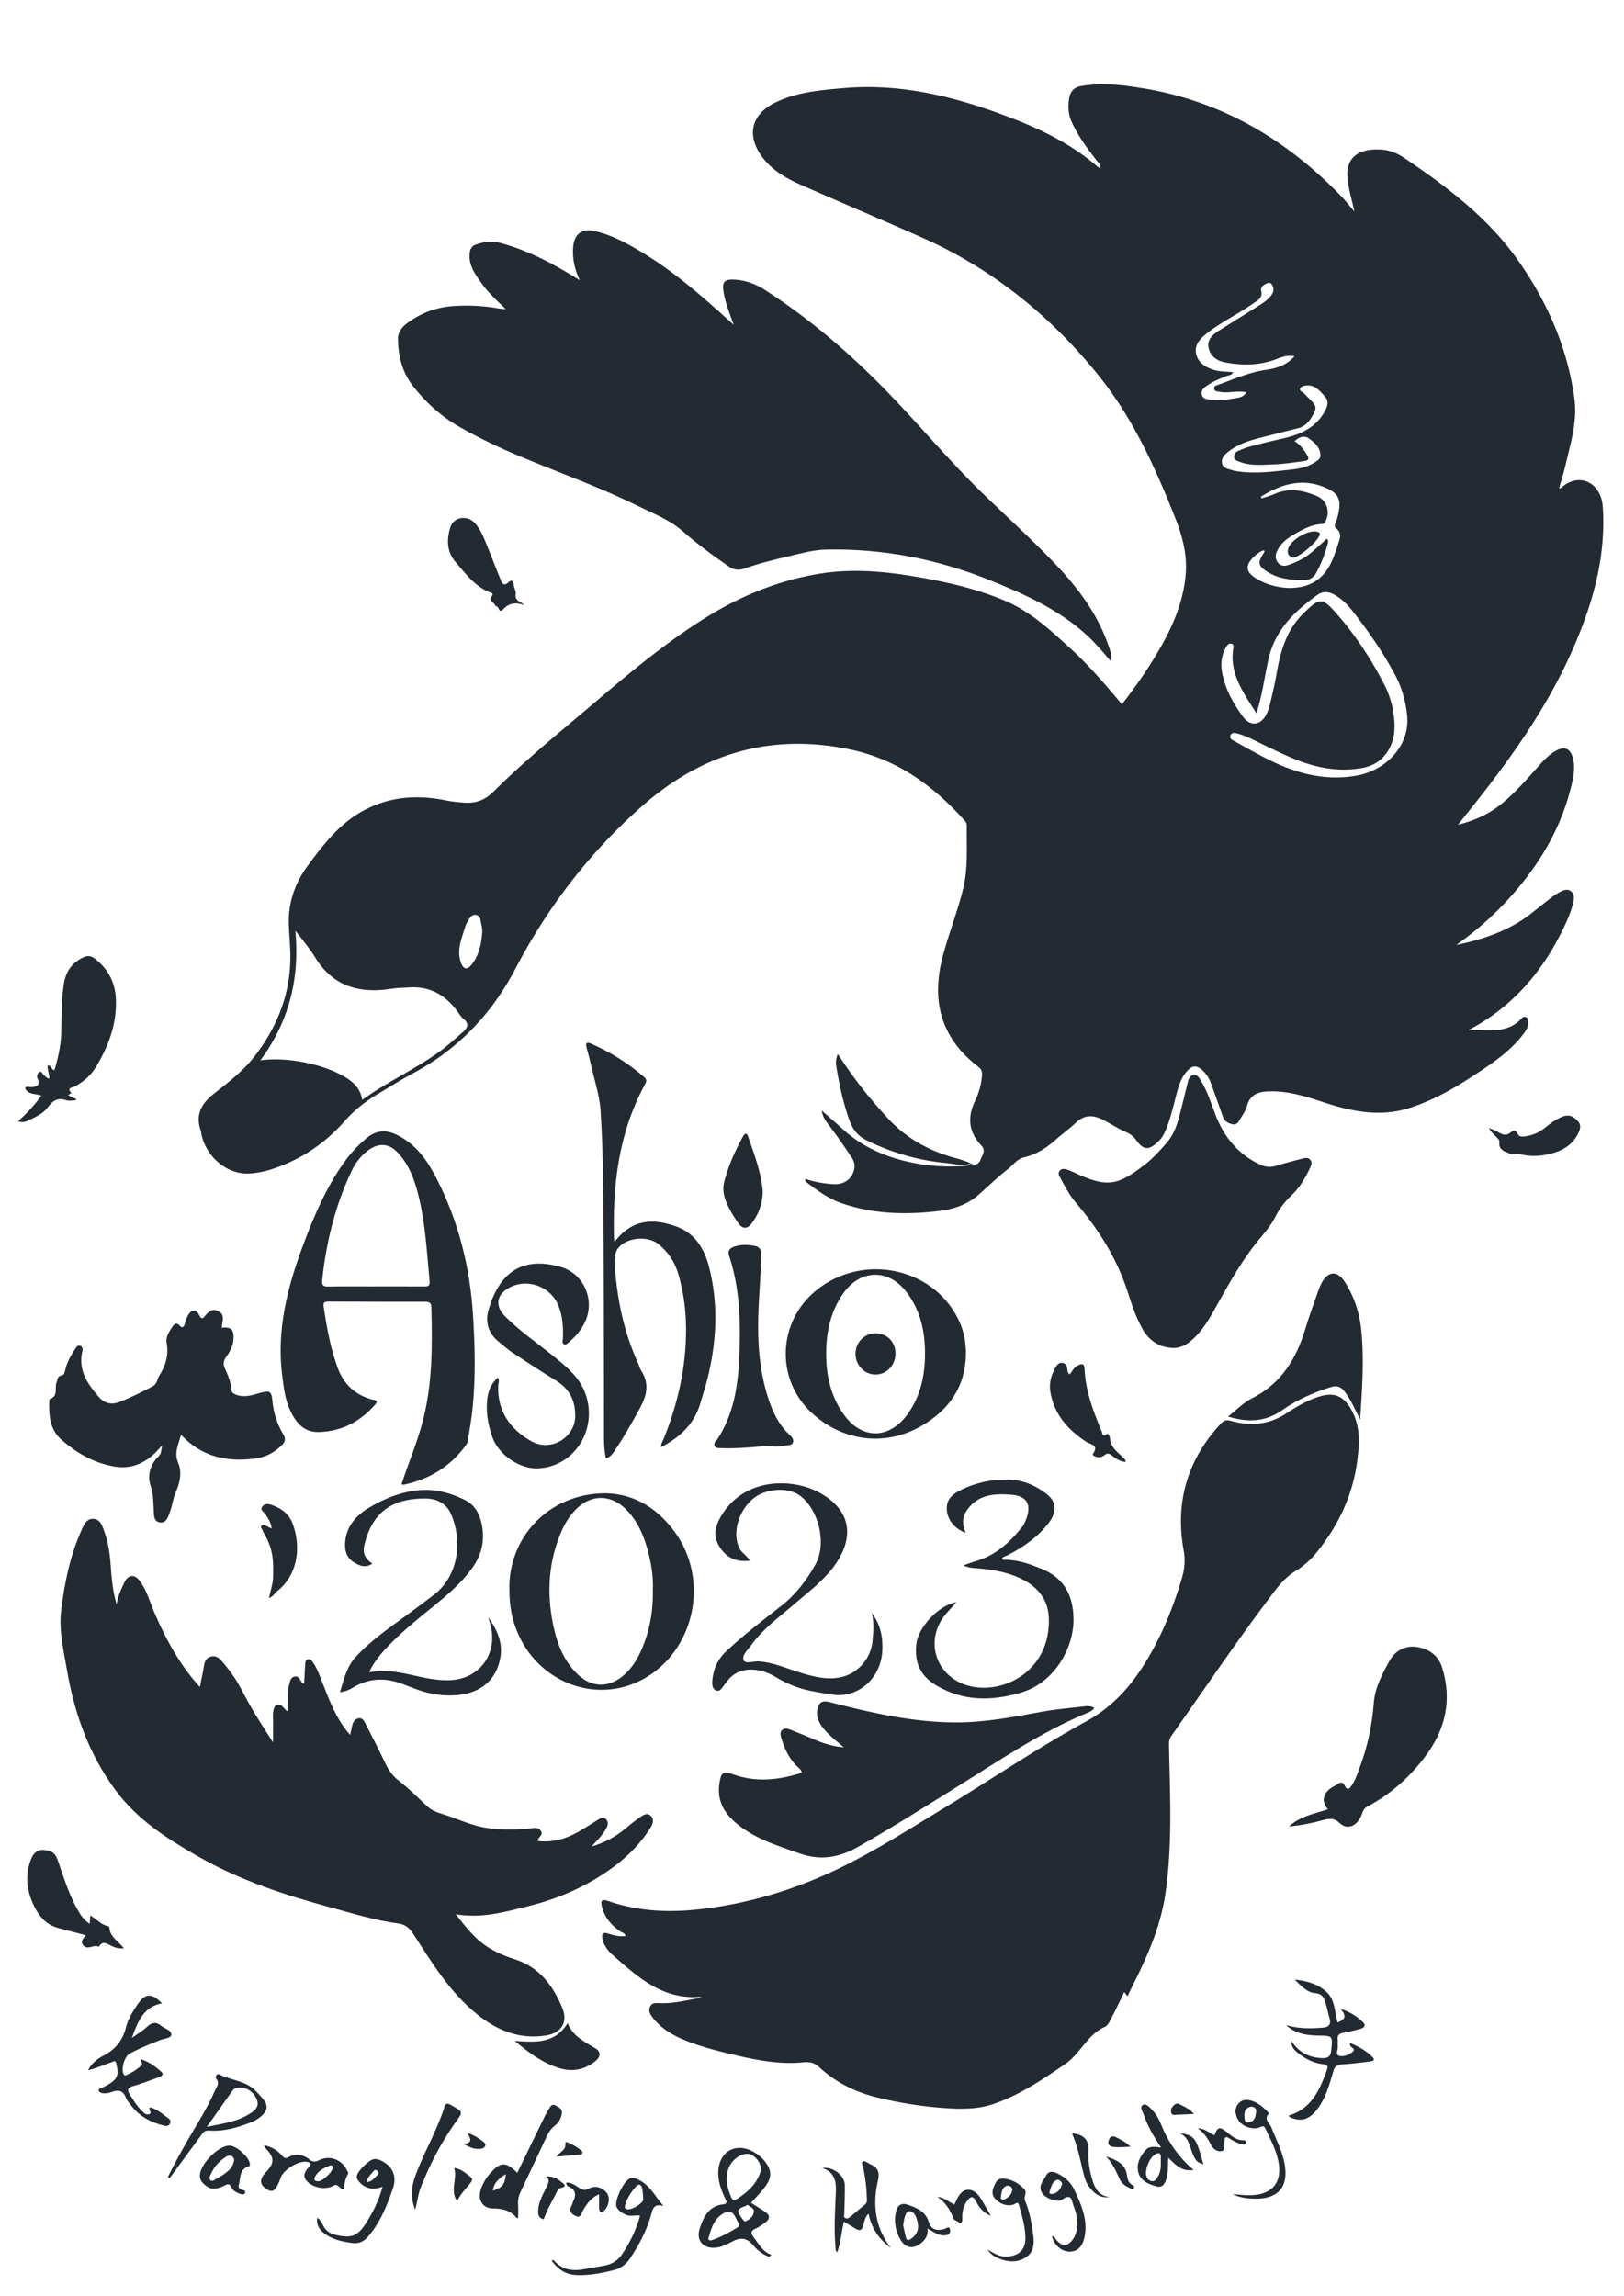
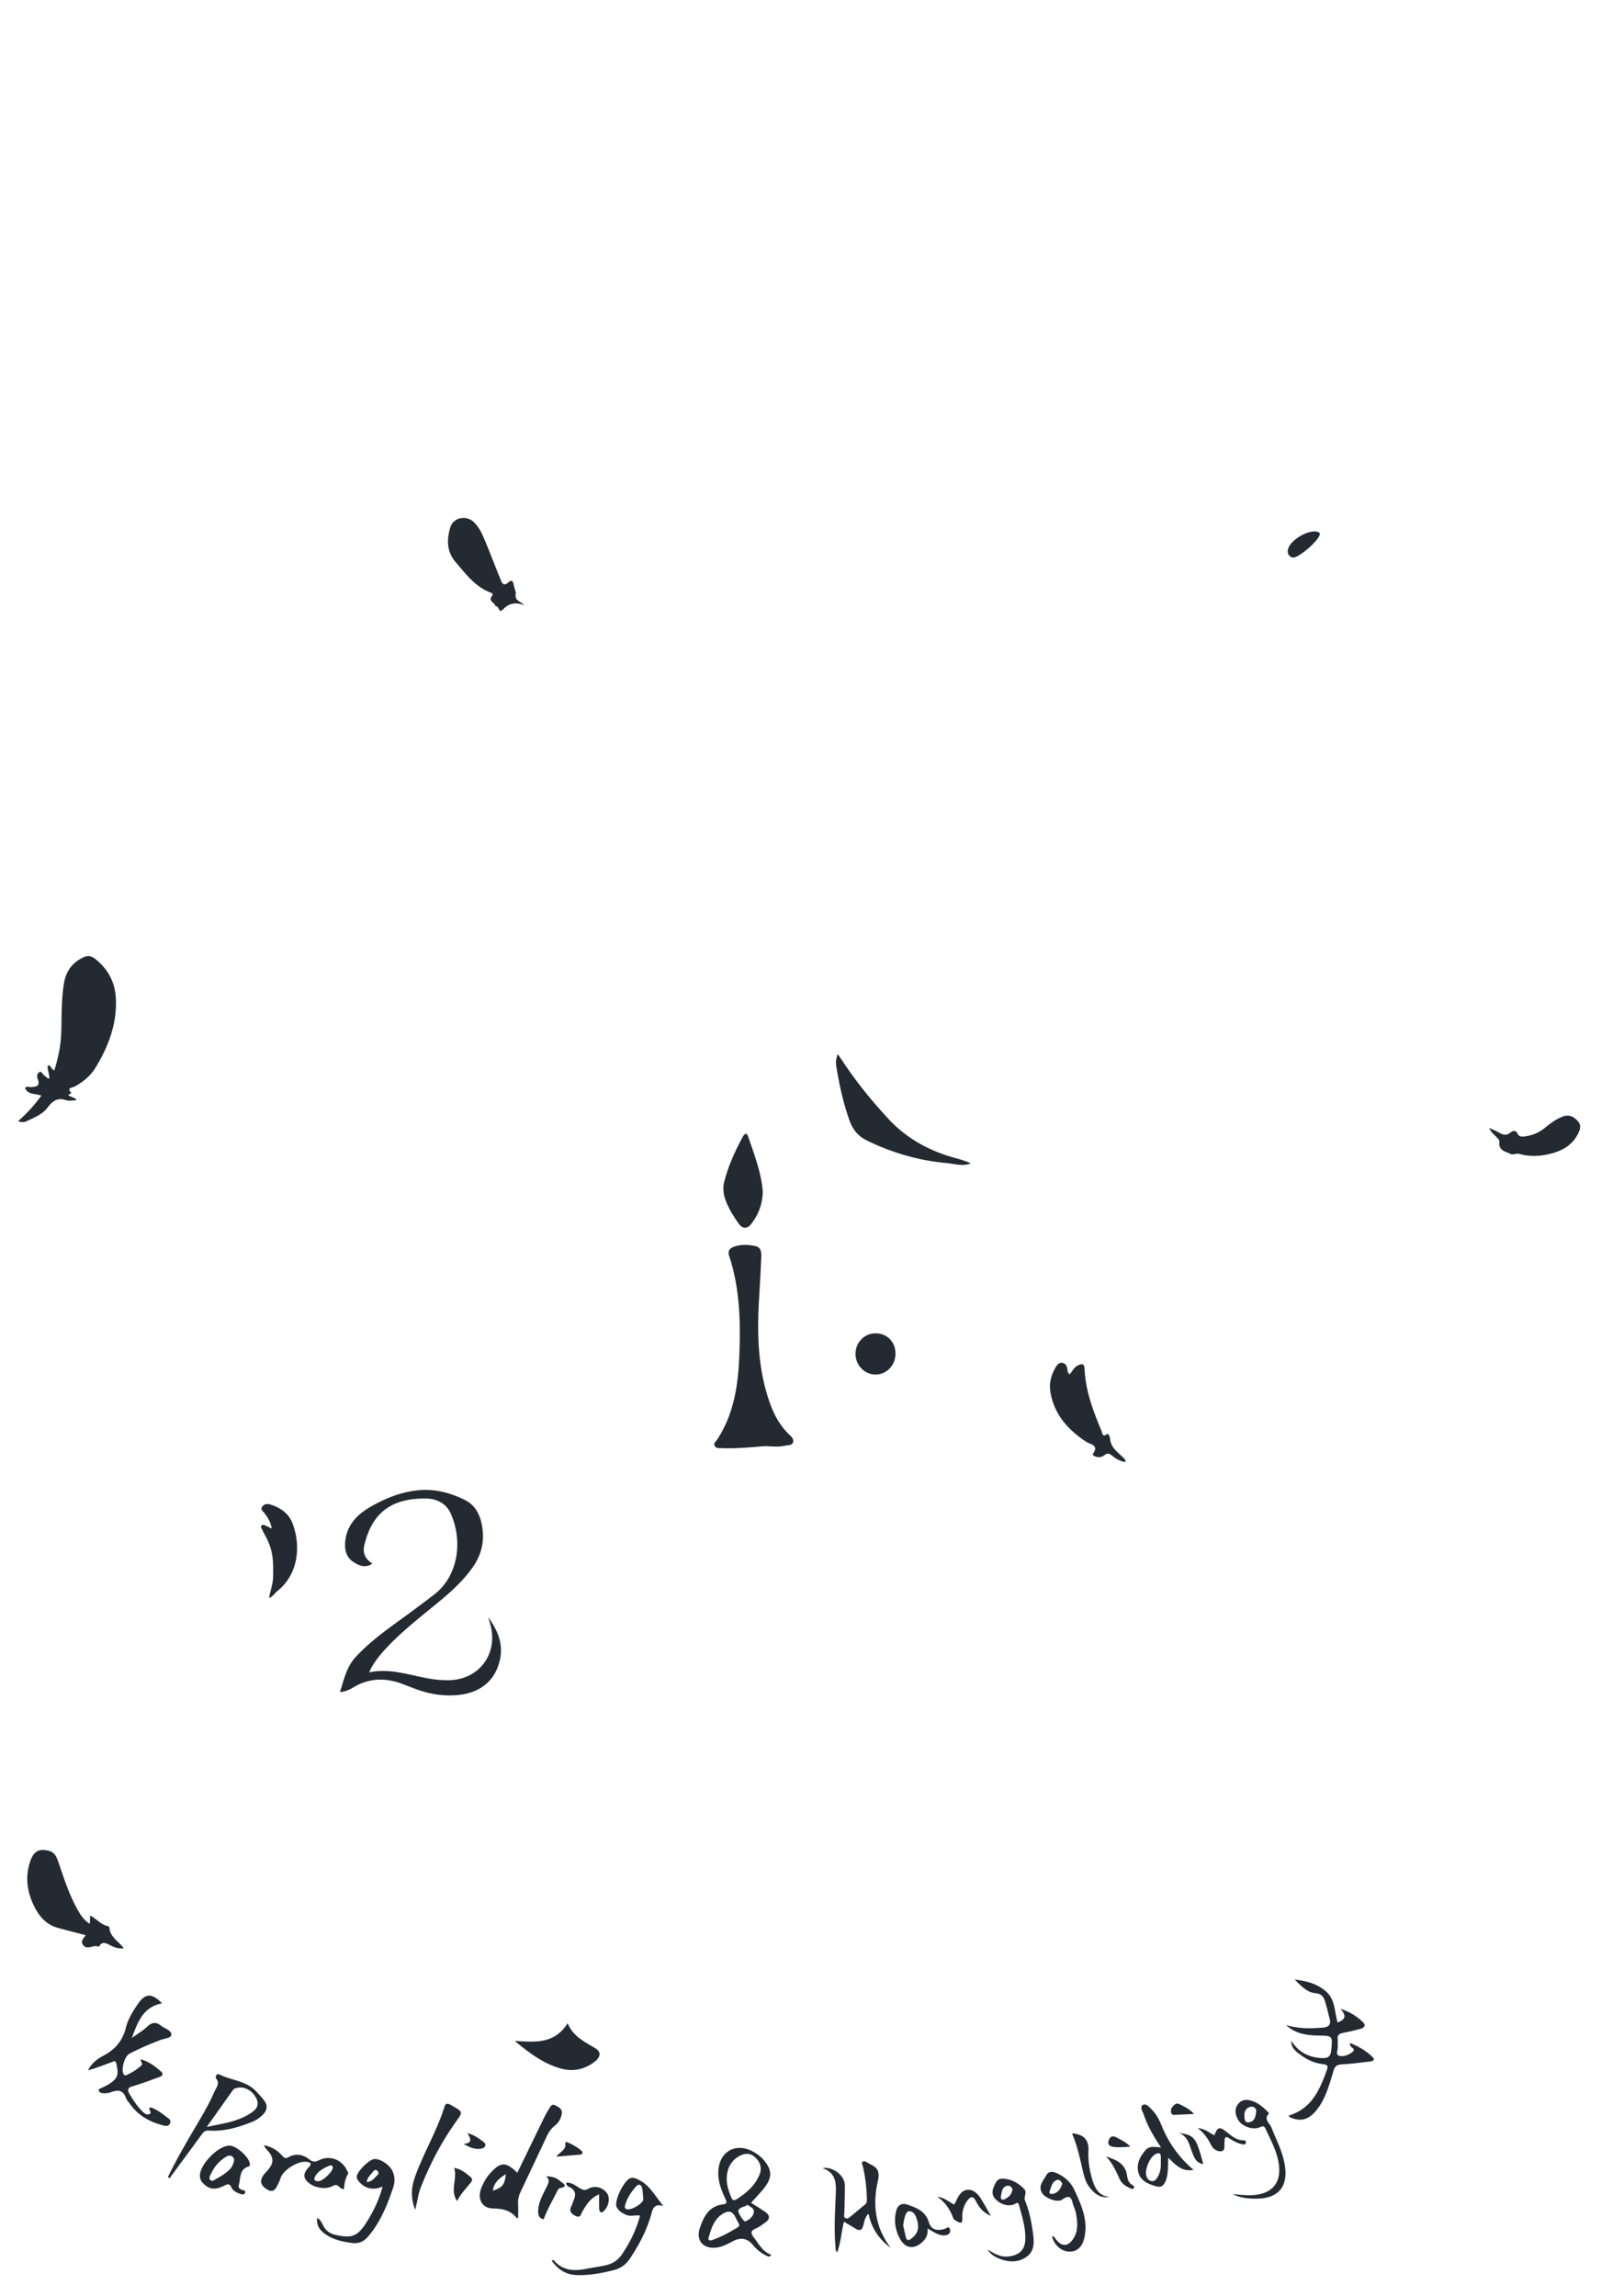
<svg xmlns="http://www.w3.org/2000/svg" id="_レイヤー_1" data-name="レイヤー 1" viewBox="0 0 841.89 1190.55">
  <defs>
    <style>.cls-1{fill:#242a32;stroke-width:0}</style>
  </defs>
-   <path d="M503.34 603.23c2.16 1.37 4.2.04 4.75-1.45.87-2.36 3.21-5.16.82-7.65-6.83-7.12-7.55-14.8-3.35-23.52 1.99-4.13 3.25-8.61 3.52-13.28.09-1.65-.21-2.92-1.71-4.07-19.71-14.95-24.81-34.53-18.51-57.91 3.11-11.56 7.5-22.71 10.39-34.35 2.72-10.96 1.74-21.99 1.95-33.01.02-1.17-.63-1.96-1.34-2.75-16.09-17.96-34.82-31.51-58.99-36.62-40.95-8.66-76.8 1.9-107.75 29.12-27.25 23.96-49.12 52.39-65.97 84.6-12.18 23.27-29.47 41.49-52.72 53.97-6.26 3.36-12.28 7.15-18.38 10.8-6.46 3.87-12.31 8.41-17.36 14.14-10.48 11.89-23.3 20.41-38.52 25.18a46.839 46.839 0 0 1-10.44 1.99c-11.44.89-22.63-8.09-25.27-20.15-.14-.64-.12-1.33-.34-1.94-2.95-8.21.2-14.09 6.67-19.19 7.54-5.94 15.25-11.79 21.19-19.47 12.95-16.74 19.7-35.51 18.38-56.88-.2-3.29-.37-6.58-.57-9.86-.71-11.93 2.72-22.57 9.81-32.16 8.25-11.16 16.62-22.05 29.33-28.75 13.65-7.19 27.83-8.02 42.59-4.95 2.7.56 5.47.76 8.22 1.03 6.25.6 11.22-.79 16.15-5.7 16.61-16.55 34.92-31.26 52.77-46.46 17.75-15.12 35.67-30.05 55.4-42.58 18.51-11.77 38.46-20.16 60.16-23.8 16.27-2.73 32.58-1.53 48.76 1.15 16.37 2.71 32.54 6.24 47.94 12.74 13.15 5.55 23.36 15.09 33.69 24.48 9.75 8.87 18.32 18.87 26.99 29.24 6.77-8.64 12.84-17.37 18.29-26.53 7.39-12.43 13.29-25.37 14.71-40.04 1-10.28-1.38-19.92-5.06-29.28-10.3-26.18-21.93-51.95-39.48-73.95-24.84-31.14-55.32-55.9-92.08-72.2-20.56-9.11-41.28-17.88-61.87-26.92-7.74-3.4-15.11-7.33-20.52-14.27-8.81-11.32-6.46-22.63 6.42-28.86 11.14-5.38 23.27-6.4 35.33-7.44 31.09-2.69 60.34 5.1 88.89 16.26 15.5 6.06 30.25 13.6 42.95 24.64.35.3.8.49 1.33.81.33-2.09-1.11-3.03-2.04-4.23-4.9-6.37-9.74-12.76-13-20.2-1.72-3.92-1.86-7.93-1.2-12 .55-3.39 2.41-5.67 6.09-6.32 10.69-1.9 21.26-.63 31.81 1.07 41.12 6.62 74.91 26.71 103.47 56.38 2.08 2.16 3.91 4.56 6.5 7.6-1.31-6.04-2.85-11.02-3.47-16.23-1.63-13.53 7.66-16.46 17.21-15.92 4.24.24 8.26 1.78 11.8 4.16 22.29 14.98 43.74 31.15 59.32 53.33 15.11 21.52 25.64 45.34 29.19 71.74 1.58 11.76-1.97 22.97-4.59 34.23-.95 4.07-2.22 8.06-3.35 12.11 1.13.19 1.54-.6 2.11-1.06 7.51-5.91 16.6-3.12 19.66 6.07.67 2.01.86 4.1.97 6.22 1.34 25.37-5.44 48.95-15.47 71.89-13.79 31.57-33.8 59.11-55.2 85.76-1.31 1.63-2.61 3.28-4.49 5.65 8.73-2.22 15.98-5.54 22.34-10.66 7.11-5.73 13.06-12.61 19.11-19.4 2.89-3.25 5.82-6.5 9.76-8.54 4.1-2.12 6.8-.97 8.17 3.43 1.46 4.71.68 9.41-.4 14.04-5.1 21.95-16.08 40.74-30.88 57.49-8.4 9.51-17.72 17.99-29 25.95 14.89-3.09 27.91-7.68 39.13-16.54 3.62-2.86 7.21-5.74 10.87-8.54 1.25-.96 2.61-1.8 4.01-2.51 1.79-.92 3.77-1.63 5.56-.16 1.6 1.32 1.56 3.29 1.19 5.14-.84 4.15-2.44 8.04-4.21 11.87-10.95 23.6-26.81 42.68-50.35 54.96 9.54-.7 19.8 2.43 27.6-6.08.62-.68 1.45-1.23 2.46-.69.93.5 1.12 1.4 1.15 2.36.06 2.84-1.49 4.99-3.13 7.07-7.23 9.16-16.91 15.37-26.5 21.63-9.94 6.49-20.32 12.23-31.67 15.91-15.16 4.92-29.91 2.07-44.52-2.73-9.5-3.12-19-6.21-29.26-5.75-5.45.24-9.33 1.91-10.85 7.67-.59 2.23-2.06 4.24-3.27 6.28-.92 1.56-1.83 3.55-4.08 3.1-2.2-.44-4.24-1.45-5.09-3.88-2.05-5.82-4.1-11.63-6.22-17.42-1.06-2.88-2.67-5.4-5.13-7.35-2.36-1.86-4.43-1.77-6.58.37-3.84 3.82-5.15 8.79-6.44 13.76-1.62 6.24-3.04 12.52-5.68 18.45-.87 1.97-2.06 3.68-3.61 5.13-4.89 4.62-7.5 4.42-11.43-1.04-1.36-1.89-2.99-3.03-5.15-3.98-3.95-1.75-7.64-4.1-11.46-6.15-5.07-2.71-9.85-3.16-14.46 1.23-3.33 3.17-7.13 5.84-10.57 8.9-4.79 4.27-10.04 7.64-16.37 9.12-3.7.87-5.72 4.05-8.49 6.19-5.29 4.08-10.04 8.79-15.05 13.19-5.69 4.99-12.72 7.45-20.15 8.37-17.29 2.14-34.42 1.73-51.09-4.06-6.56-2.28-12.09-6.33-17.56-10.46-.56-.42-1.28-.93-1-2.11 4.6 1.66 9.37 2.41 14.19 2.77 5.24.39 9.19-2.07 10.7-6.32.88-2.47.85-4.78-.67-7.12a298.33 298.33 0 0 0-12.26-17.44c-1.47-1.94-2.98-3.91-3.49-7.28 3.93 3.47 7.31 6.33 10.56 9.33 11.64 10.77 25.77 16.07 41.09 18.53 7.02 1.13 14.16 1.29 21.29.95 1.61-.08 3.16-.2 4.4-1.37v.05Zm-368.39-53.45c13.31-1.9 31.69 1.64 43.15 8.2 4.67 2.68 8.66 5.98 9.67 12.28 13.28-9.59 28.06-16.12 40.96-25.68 3.9-2.89 7.46-6.24 11.15-9.41 2.55-2.19 3.51-4.4.31-6.99-1.3-1.05-2.2-2.6-3.21-3.98-6.21-8.44-14.31-12.99-25.01-12.24-3.02.21-6.07.2-9.04.67-16.66 2.65-30.51-1.23-39.72-16.52-1.69-2.81-3.78-5.38-5.73-8.02-1.14-1.54-2.38-3.01-4.39-5.56 2.41 25.4-3.5 47.42-18.12 67.25Zm516.41-179.87c-6.71-10.76-13.81-20.21-12.13-32.99.15-1.11.71-2.66-.72-3.14-1.45-.48-2.44.83-3.06 1.98-2.3 4.23-2.75 8.77-1.81 13.42 1.7 8.44 5.79 15.79 10.85 22.59 3.75 5.04 9.23 4.31 12.02-1.44.91-1.88 1.55-3.92 2.03-5.96 1.16-4.86 2.32-9.72 3.17-14.64 2.06-11.94 5.11-23.21 14.38-32.1 7.92-7.59 9.19-8.1 16.57.27 9.87 11.2 18.04 23.65 24.9 36.9 3.29 6.35 5.03 13.25 5.35 20.47.52 11.78-5.9 20.85-16.28 22.83-8.67 1.66-17.22 1.05-25.73-1.22-8.7-2.33-16.69-6.34-24.76-10.17-4.64-2.2-9.11-4.78-14.06-6.22-1.44-.41-3.44-1.07-4.22.8-.73 1.75 1.18 2.47 2.36 3.13 5.51 3.08 11.02 6.18 16.64 9.04 14.46 7.36 29.51 11.55 45.99 8.76 16.17-2.74 27.91-16.03 26.65-30.7-.66-7.7-2.74-15.01-6.4-21.82-6.38-11.86-14.02-22.89-22.37-33.43-2.46-3.1-5.33-5.82-8.8-7.84-3.01-1.76-6.12-2.03-8.94 0-11.74 8.42-21.89 18.03-25.31 32.96-2.08 9.07-3.15 18.36-6.31 28.51Zm2.35-112.44c.09.31.19.63.28.94 2.32-.79 4.72-1.41 6.96-2.39 7.48-3.24 14.7-1.8 21.76 1.19 5.24 2.22 7.03 8.18 4.35 13.32-.44.85-1 1.1-1.84 1.15-5.73.33-10.52 3.13-15.26 5.94-3.18 1.89-5.98 4.28-7.72 7.7-1.19 2.32-1.35 4.52.44 6.59 1.68 1.95 3.84 1.55 5.83.81 3.96-1.45 7.75-3.33 11.02-6.03 2.86-2.36 5.56-4.92 8.37-7.42.74.88.68 1.71.47 2.44-1.47 5.33-3.38 10.49-6.07 15.35-1.37 2.48-3.61 3.7-6.12 3.71-6.59.02-13.16-.58-18.95-4.17-5.1-3.15-5.38-4.97-2.03-9.95.27-.4.63-.87-.08-1.33-1.62.51-3.02 1.45-4.3 2.6-5.52 4.93-5.5 8.52.9 12.33 8.35 4.96 23.11 7.36 32.31-.45 5.94-5.05 7.81-12.26 10.16-19.23.82-2.43.9-4.68-1.32-6.41-1.18-.92-1.05-1.8-.52-3.07.74-1.81 1.29-3.74 1.65-5.66 1.31-6.98-.65-10.03-7.29-12.77-12.08-4.98-22.74-1.51-33.01 4.82Zm17.42-28.68c2.49 1.5 4.13 3.51 5.57 5.69 2.43 3.68 2.2 4.26-2.06 4.78-4.69.58-9.39 1.32-14.1 1.5-6.14.22-12.38.93-18.33-1.49-1.1-.45-2.41-.85-2.47-2.23-.06-1.38.69-2.6 1.98-3.16 2.04-.89 4.11-1.8 6.25-2.36a484.8 484.8 0 0 1 16.82-4.11c9.13-2.05 17.31-5.5 22.06-14.29 1.4-2.59 2.16-5.18-.11-7.66-2.65-2.91-5.17-6.15-9.81-5.57-1.19.15-2.57.5-2.95 1.68-.4 1.26 1.21 1.47 1.88 2.19 1.61 1.73 3.36 3.33 4.91 5.12 1.07 1.23 1.6 2.71.8 4.37-1.91 3.99-4.09 7.68-8.86 8.83-4.97 1.21-9.92 2.52-14.88 3.76-7.14 1.78-14.34 3.38-20.43 7.88-2.19 1.62-4.37 3.54-3.91 6.4.48 2.94 3.62 2.99 5.88 3.86.24.09.52.1.77.15 9.72 1.77 19.38.42 29.03-.64 4.44-.49 8.85-1.31 12.66-3.94 1.2-.83 2.66-1.66 2.68-3.22.07-4.16-2.8-6.67-5.76-8.86-2.63-1.94-5.14-.97-7.65 1.31Zm-24.93-25.41c-4.98-.99-9.44.65-13.89-.23-1.17-.23-2.6-.12-2.87-1.53-.31-1.6 1.29-1.81 2.31-2.19 8.11-3 16.04-6.45 24.73-7.71 5.23-.76 10.4-2.23 14.65-7.06-3.59-.55-6.33.29-8.94 1.33-8.86 3.53-17.96 3.64-27.14 1.89-4.31-.82-7.71-3.33-8.54-7.74-.79-4.2 2.29-6.73 5.51-8.77 7.11-4.49 14.27-8.91 21.38-13.42 2.22-1.41 4.37-2.99 5.88-5.2 1.13-1.65 1.22-3.45.1-5.19-.71-1.1-1.69-1.09-2.76-.58-1.75.83-3.25 1.76-2.75 4.15.46 2.21-.58 3.8-2.39 4.99-1.86 1.23-3.69 2.53-5.57 3.73-6.87 4.39-14.17 8.11-20.56 13.21-3.27 2.61-6.23 5.81-5.28 10.32.98 4.66 4.75 7.02 9.12 8.38 3.23 1 6.62.82 10.08 1.24-.81 1.61-2.3 1.52-3.43 1.97-3.55 1.4-7.09 2.79-10.22 5.03-1.55 1.1-3.05 2.28-2.65 4.44.44 2.32 2.4 2.46 4.27 2.69 4.76.59 9.45.01 14.11-.83 1.78-.32 3.52-.84 4.86-2.92ZM249.91 484.14c.36-2.41-.37-4.68-.79-6.99-.23-1.29-.71-2.3-1.96-2.67-1.41-.42-2.7.16-3.46 1.27-1.02 1.5-2.02 3.12-2.54 4.83-1.82 5.96-4.5 11.91-2.28 18.33 1.33 3.84 3.33 4.19 5.8.98 3.55-4.6 4.78-10.08 5.24-15.75ZM363.61 1035.25c-19.68 1.93-32.7-9.93-45.83-21.46-2.58-2.27-4.7-5.03-5.46-8.52-.51-2.38.2-3.69 2.91-2.76 2.88.98 5.81 1.63 8.95 1.32-.04-1.62-1.52-1.69-2.38-2.27-4.63-3.11-8.16-7.05-9.64-12.55-.98-3.65-.3-4.53 3.26-3.31 14.5 4.95 29.44 5.95 44.47 4.49 23.88-2.31 46.81-8.72 68.69-18.5 21.44-9.59 41.17-22.34 61.2-34.49 24.42-14.82 48.12-30.92 73.15-44.61 16.92-9.25 27.19-23.13 35.73-39.19 5.94-11.18 10.42-23 14.03-35.13 1.39-4.66 1.85-9.36.94-14.37-4.52-24.98 1.84-46.91 19.12-65.63 1.62-1.75 2.97-2.25 5.4-1.57 10.06 2.84 19.68 2.02 28.69-3.88 5.39-3.53 10.94-6.84 17.19-8.76 7.7-2.36 12.47-.23 16.41 6.69 5.09 8.95 4.35 18.31 2.98 27.93-2.49 17.45-9.89 32.62-20.85 46.2-3.16 3.92-6.91 7.17-11.23 9.84-6.07 3.75-10.09 9.59-14.27 15.15-17.25 22.95-33.29 46.77-49.87 70.21-1.14 1.61-1.22 3.25-1.18 5.19.52 25.8 1.88 51.66-2 77.32-2.05 13.59-7.01 26.39-12.88 38.8-1.91 4.04-3.92 8.04-5.91 12.05-.41.83-.47 2.52-1.73.26-.94-1.67-1.23.45-1.44.85-1.94 3.74-3.67 7.58-5.65 11.29-.98 1.84-1.98 4.33-3.62 5.05-9.15 4.02-12.63 13.83-20.57 19.26-11.89 8.13-23.75 16.21-37.45 20.82-7.48 2.51-15.6 2.64-23.46 2.14-12.48-.79-24.84-2.71-37.01-5.72-11.21-2.77-21.2-7.83-29.7-15.68-2.37-2.19-4.75-2.79-8.11-2.44-12.34 1.28-24.4-1.15-36.34-3.97-8.71-2.05-17.39-4.25-25.68-7.71-6.14-2.56-11.7-5.97-15.95-11.27-1.41-1.76-2.45-3.53-1.58-5.75.93-2.39 3.18-2.02 5.1-1.96 6.79.23 13.33-1.35 19.92-2.59.58-.11 1.11-.51 1.67-.78Z" class="cls-1" />
-   <path d="M300.54 145.27c-2.7-5.73-3.99-11.53-3.37-17.72.61-6.11 4.56-9.18 10.63-7.85 9.79 2.14 18.4 7.05 26.79 12.23 15.64 9.66 29.44 21.69 43.01 34.01.68.62 1.36 1.22 2.77 2.47-2.17-6.01-4.27-11.13-5.2-16.59-.99-5.78.26-7.24 6.14-6.82 5.65.4 10.76 2.42 15.47 5.46 22.56 14.57 42.86 31.93 61.61 51.07 17.42 17.77 33.25 37.04 51.14 54.39 12.48 12.1 25.39 23.75 37.39 36.35 12.11 12.71 22.42 26.52 28.04 43.4.71 2.14 1.71 4.3.83 7.11-4.03-4.74-7.8-9.23-12.14-13.23-14.63-13.48-32.37-21.42-50.49-28.72-27.18-10.95-55.38-16.48-84.75-15.89-6.94.14-13.49 2.08-20.13 3.62-7.55 1.76-15.09 3.61-22.41 6.23-3 1.07-5.53.66-8.16-1.15-8.25-5.67-16.26-11.58-23.81-18.22-6.76-5.94-15.3-9.18-23.31-13.13-19.6-9.67-40.2-17.01-60.35-25.39-11.05-4.6-21.86-9.73-32.26-15.7-9.4-5.4-17.19-12.48-23.85-20.99-5.65-7.21-7.62-15.45-7.82-24.33-.09-3.86 2.14-6.41 4.98-8.49 7.07-5.18 15.01-8.12 23.76-8.71 7.91-.54 15.79-.14 23.6 1.27.87.16 1.77.17 3.53.33-4.67-4.54-8.97-8.4-12.31-13.09-3.42-4.81-7.09-9.54-6.38-16.05.22-2.06 1.13-3.58 3-4.25 4.1-1.45 8.05-2.21 12.64-.99 14.95 3.97 28.29 11.17 41.39 19.37ZM60.48 831.84c.52-4.15 2.32-7.85 4.07-11.51 1.84-3.86 5.03-4.26 7.67-.93 3.82 4.82 5.3 10.83 7.66 16.36 6.79 15.92 14.59 29.03 23.75 38.91.77-3.94 1.57-7.59 2.17-11.27.38-2.31 1.36-3.99 3.73-4.53 2.18-.5 3.81.54 5.18 2.1 4.01 4.56 7.54 9.44 10.37 14.84 2.14 4.08 4.32 8.14 6.69 12.09 3.1 5.16 6.4 10.19 9.78 15.53v-11.5c0-1.32-.15-2.66.04-3.94.23-1.53.39-3.38 2.04-4.02 1.79-.7 2.83.9 3.95 1.97.44.42.6 1.18 1.76 1.19 0-3.08-.05-6.17.02-9.25.03-1.43.11-2.92.52-4.28.5-1.69.6-3.89 2.87-4.34 2.25-.45 2.65 1.73 3.69 2.96.22.26.58.42 1.24.89.18-3.55.31-6.78.51-10 .07-1.17.09-2.56 1.59-2.82 1.18-.21 1.86.79 2.48 1.65 1.8 2.48 2.84 5.33 3.96 8.14 3.74 9.4 7.01 19.04 13.39 27.14.48.61.98 1.19 1.9 2.3.46-2.06.75-3.63 1.16-5.17.42-1.6 1.26-2.99 2.96-3.4 1.92-.47 2.91.88 3.65 2.35 3.51 6.92 7.11 13.79 10.41 20.8 1.71 3.64 3.78 6.64 7.07 9.18 5.09 3.93 9.66 8.54 14.37 12.95 2.07 1.94 4.36 3.15 7.12 3.96 7.31 2.14 14.19 5.57 21.71 7.13 7.83 1.61 15.68 1.34 23.57.86.26-.02.51-.15.77-.16 2.05-.09 4.3-.96 5.91 1.04 1.77 2.21-1.07 3.35-1.65 5.4 6.84.92 13.03-.52 18.83-3.42 4.22-2.11 8.17-4.78 12.19-7.27 1.5-.93 3.04-2.11 4.6-.54 1.56 1.56.8 3.54-.09 5.12-1.83 3.21-4.49 5.79-7.44 9.05 6.87-2.06 12.45-5.04 17.42-9.21 2.42-2.03 4.88-4.03 7.48-5.82 1.68-1.16 3.75-2.74 5.72-.98 2.02 1.81 1.17 4.28-.02 6.2-4.51 7.2-10.22 13.36-16.9 18.6-13.91 10.89-29.71 18-46.72 22.18-11.93 2.93-23.93 6.48-37.39 4.11 5.46 7.05 10.52 13.44 17.72 17.73 4.07 2.43 8.4 4.24 12.96 5.68 12.59 3.97 19.77 13.61 24.54 25.11 3.11 7.5-.41 13.1-8.44 14.36-13.76 2.17-25.31-2.55-35.96-11.2-14.12-11.47-23.23-26.74-32.92-41.59-2.1-3.21-4.16-4.84-8.22-5.37-11.75-1.55-23.09-5.15-34.52-8.23-23.8-6.41-47.16-14.11-68.67-26.41-16.04-9.17-31.55-19.08-42.82-34.34-13.68-18.53-21.24-39.46-25.12-61.95-1.81-10.5-4.41-20.9-3.05-31.68 1.75-13.88 4.48-27.53 10.16-40.42 1.31-2.96 2.65-6.83 6.41-6.69 4.01.15 4.93 4.33 6.06 7.47 2.53 7.01 2.8 14.42 3.41 21.76.42 5.11 1.2 10.16 2.71 15.17ZM607.6 698.88c-6.8-.45-11.83-3.76-15.21-9.65-3.56-6.21-5.71-12.99-7.9-19.74-5.6-17.31-15.16-32.32-26.86-46.05-3.37-3.95-5.65-8.54-8.11-13.02-.56-1.02-1.14-2.12-.24-3.31.86-1.14 2.08-1.18 3.22-.89 1.38.35 2.73.91 4.01 1.53 17.97 8.64 23.39 6.47 36.79-3.78 4.24-3.25 7.93-7.31 11.46-11.37 5.56-6.4 6.71-14.69 8.81-22.53.78-2.92 1.38-5.88 2.15-8.8.44-1.66.96-3.55 2.91-3.88 2.25-.38 3.15 1.65 4.07 3.17 3.31 5.43 5.16 11.5 7.4 17.39 4.34 11.39 11.52 20.23 22.6 25.64 2.8 1.37 5.65 1.87 8.77.89 4.39-1.37 8.84-2.52 13.3-3.66 1.48-.38 3.16-.96 4.44.46 1.32 1.46.46 3.08-.17 4.45-2.41 5.15-5.31 10.05-9.46 13.98-3.38 3.2-6.14 6.63-8.25 10.86-1.91 3.84-4.64 7.36-7.44 10.65-9.19 10.78-16.07 23.01-22.91 35.3-3.9 7.01-7.75 14.07-14.23 19.21-2.71 2.15-5.65 3.3-9.15 3.18ZM567.33 885.53c-1.1 1.57-2.64 2.15-4.04 2.73-24.22 10.05-45.73 24.87-67.85 38.6-16.77 10.41-33.42 21.02-50.64 30.72-9.69 5.46-19.25 7.28-30.15 3.44-11.95-4.21-24.04-7.79-33.8-16.43-6.17-5.46-9.24-11.98-7.85-20.33.89-5.35 1.97-6.12 7.03-4.3 11.99 4.32 23.79 2.97 35.67-.85-.45-1.99-2.11-2.8-3.22-3.99-3.76-4.08-6-8.92-7.49-14.17-.4-1.41-.73-2.98.56-4.06 1.23-1.03 2.75-.68 4.12-.13 4.51 1.82 9.03 3.62 13.5 5.54 4.25 1.82 8.61 3.11 14.31 3.68-4.29-3.71-8.08-6.49-10.93-10.24-2.16-2.84-3.6-5.8-2.83-9.49.77-3.66 2.57-4.7 6.17-3.78 21.81 5.62 43.74 10.64 66.45 10.57 14.95-.05 29.55-2.94 44.19-5.6 7.37-1.34 14.87-1.91 22.32-2.8 1.46-.17 2.89-.04 4.48.89ZM208.15 769.57c3.56-11.04 8.14-21.63 11.05-32.83 5.04-19.39 4.93-39.08 4.42-58.85-.06-2.17-.85-2.94-3.08-2.94-16.72.03-33.45-.03-50.17-.11-1.9 0-2.94.26-2.59 2.59 1.58 10.68 3.47 21.28 7.16 31.49 3.14 8.69 9.07 14.3 18 16.74 1.14.31 3.56.26 1.58 2.54-7.72 8.88-17.4 13.97-29.22 14.28-8.05.21-12.19-5.21-15.13-11.8-2.5-5.6-3.13-11.65-3.89-17.66-2.9-23.15 2.54-45 10.47-66.4 5.76-15.56 12.19-30.83 21.96-44.43 3.17-4.41 6.88-8.33 11-11.84 4.84-4.12 9.92-4.94 16-1.97 9.98 4.87 15.8 13.23 20.6 22.61 11.37 22.23 17.32 45.91 18.9 70.77 1.01 15.93 1.37 31.84-.15 47.75-.55 5.75-1.59 11.45-2.48 17.16-.14.89-.49 1.83-1.01 2.55-7.97 11.11-18.85 17.71-32.12 20.54-.35.08-.76-.1-1.31-.19Zm-13.64-102.56v-.02c8.43 0 16.86-.03 25.29.02 1.95.01 3.17-.1 2.91-2.75-1.36-14.28-2.08-28.64-5.35-42.66-2.04-8.75-4.87-17.28-11.2-24.03-4.52-4.83-9.83-5.08-15.16-1.24-3.97 2.86-6.81 6.76-8.81 10.98-8.47 17.89-13.12 36.87-15.17 56.52-.24 2.31.41 3.28 2.97 3.23 8.16-.15 16.33-.06 24.5-.06ZM114.97 688.43c4.86-.63 6.44 1 6.06 6.06-.26 3.4-1.81 6.33-3.74 9-1.45 2.01-1.78 3.65-.67 6.09 1.51 3.31 2.98 6.78 3.25 10.5.14 1.95 1.14 2.58 2.83 3.16 4.19 1.46 8.05.11 11.97-.99 5.03-1.42 6.09-1.01 6.54 3.94.57 6.31 2.4 12.09 5.64 17.47 1.35 2.25 1.05 3.97-.95 5.88-4.06 3.87-8.57 6.11-14.26 6.78-14.39 1.7-27.22-1.06-37.82-12.45-1.26 5.26-3.76 9.19-1.48 14.49 2.14 4.99.93 10.5-1.35 15.67-1.36 3.08-1.69 6.61-2.87 9.78-.93 2.49-1.83 6.02-5.22 5.53-3.5-.51-3.03-4.11-3.22-6.8-.28-3.98-.09-7.79-1.51-11.87-1.89-5.41-.52-11.25 4.01-15.55 1.58-1.5 1.31-3.2 1.89-5.72-1.87 1.98-3.03 3.4-4.38 4.6-6.11 5.46-12.8 7.87-21.35 6.2-10.25-1.99-18.58-6.89-26.27-13.52-6.33-5.46-6.73-12.72-6.55-20.22 0-.38.13-1.01.34-1.09 4.55-1.54 2.31-5.75 3.47-8.61.57-1.4.27-3.3 2.8-3.69 1.42-.22 1.57-2.57 2-4.04 1.01-3.46 2.79-6.5 4.72-9.48.66-1.01 1.29-2.22 2.72-1.73 1.44.49 1.32 1.89 1.06 3.04-2.17 9.67 2.83 16.74 8.59 23.43 2.81 3.26 6.44 4.27 10.7 2.61 5.9-2.3 11.53-5.12 17.12-8.06 1.14-.6 1.81-1.49 2.29-2.59.37-.84.5-1.81.99-2.57 3.47-5.38 5.28-11 4.04-17.58-.54-2.85 1.27-5.58 2.88-8.01 1.02-1.54 2.22-2.73 4.01-.69 1.23 1.39 2 .6 2.48-.77.52-1.48.88-3.05 1.61-4.42 1.81-3.43 4.26-3.58 5.98-.24 1.05 2.04 1.71 1.91 2.92.34 1.83-2.37 4.12-4.04 7.12-2.42 2.92 1.57 2.24 4.41 1.74 7.03-.09.48-.08.98-.12 1.52ZM318.75 643.68c9.16-11.91 20.34-12.04 32.26-7.61 9.46 3.52 14.2 11.6 16.57 20.81 5.06 19.71 3.93 39.43-1.08 59.01-.98 3.82-2.28 7.55-3.34 11.35-3.06 10.91-10.51 17.92-20.47 23.09-.1-1.75.84-3.06 1.39-4.42 7.39-18.25 11.63-37.16 11.58-56.88-.03-9.5-1.27-18.92-3.88-28.09-1.82-6.37-5.28-11.74-10.47-15.91-5.47-4.4-16.15-3.5-20.6 1.79-2.72 3.24-2.15 7.19-1.87 10.98 1.27 17.07 4.85 33.58 12.04 49.2.55 1.19.79 2.57 1.5 3.64 4.26 6.49 3.04 12.68-.44 19.08-4.22 7.76-8.52 15.45-13.5 22.74-1.03 1.5-2.11 3.01-4.33 3.65-.72-3.25-.98-6.46-.99-9.69-.05-33.2-.02-66.4-.19-99.61-.12-23.58-.07-47.17-1.56-70.71-.5-7.9-3.04-15.46-4.79-23.15-.73-3.2-1.52-6.39-2.44-9.53-.71-2.44-.18-3.42 2.34-2.3 10.06 4.44 19.31 10.17 27.59 17.45 1.46 1.29.98 2.38.22 3.78-13.71 25.24-16.83 52.58-15.96 80.7 0 .11.14.21.43.63ZM264.05 823.09c0-25.14 18.74-46.66 45.73-48.71 16.58-1.26 30.07 6.35 39.94 19.79 18.49 25.19 10.28 62.39-16.84 76.72-23.61 12.47-52.67 1.92-64.07-23.28-3.24-7.17-4.85-14.7-4.75-24.52Zm74.39 1.25c.27-5.36-.46-11.38-1.83-17.27-2.14-9.18-5.38-17.94-12.31-24.72-8.05-7.87-18.46-7.54-26.15.65-2.72 2.9-4.9 6.18-6.55 9.8-7.3 16.03-8.34 32.69-4.82 49.76 2.02 9.81 5.56 18.96 13.13 25.96 6.85 6.33 15.21 6.58 22.54.8 4.33-3.41 7.32-7.87 9.6-12.83 4.59-9.97 6.57-20.47 6.4-32.15ZM500.73 702.09c-.19 16.73-8.62 28.7-22.48 36.9-19.81 11.73-42.13 7.85-57.59-6.57-18.74-17.47-17.5-47.05 2.36-63.29 24.76-20.24 62.66-11.56 74.78 17.12 2.13 5.04 3.01 10.33 2.92 15.83Zm-72.44-.63c-.04 11.59 2.32 22.51 9.22 32.06 9.2 12.74 23.09 12.84 32.55.28 6.58-8.75 9.11-18.91 9.43-29.61.36-12.36-1.81-24.18-9.55-34.29-9.32-12.18-23.85-11.91-32.72.6-6.55 9.25-8.87 19.8-8.92 30.96ZM668.18 946.99c6.19-5.53 13.35-6.6 20.25-8.91-2.77-3.18-2.84-6.52-.36-9.35 1.56-1.78 4.01-2.79 6.07-4.12 1.33-.86 2.29-.12 2.84.99 1.71 3.43 2.77 1.6 4.03-.34 1.82-2.8 2.78-5.95 3.93-9.02 4.06-10.76 6.36-21.88 7.24-33.35.61-7.91 4.37-14.86 8.06-21.63 2.92-5.37 8.21-8.27 14.24-7.35 6.01.92 11.07 4.13 13.09 10.57 5.26 16.73 1.81 32.04-8.39 45.76-8.15 10.96-18.2 20.07-30.43 26.46-2.31 1.21-2.49 3.66-3.39 5.44-2.47 4.89-7.11 6.69-10.94 3.01-2.67-2.57-5.29-2.36-8.27-1.53-5.57 1.54-11.21 2.73-17.97 3.38ZM500.63 794.72c-5.84-2.03-9.5-6.85-9.79-12.06-.31-5.65 3.35-8.22 7.67-10.32 7.48-3.63 15.49-5.33 23.71-5.25 7.85.08 14.96 3.08 20.99 8.05 4.56 3.76 4.55 9.11.47 14.43-5.74 7.48-13.3 12.66-21.59 16.92-.89.46-2.08.48-2.72 1.73.85.77 1.92.46 2.86.5 6.3.27 12.06 2.37 17.84 4.72 11.87 4.84 16.36 14.11 16.45 26.24.11 14.13-9.34 32.77-27.54 38-15.01 4.31-29.42 4.5-43.46-3.74-8.56-5.03-11.51-12.09-10.49-21.49.95-8.73 11.52-20.2 20.76-21.73-2.87 3.43-5.85 6.06-7.89 9.5-8.36 14.07-.6 30.52 15.38 34.12 17.64 3.98 41.49-8.41 40.43-35.61-.39-10.01-6.37-16.51-15.06-20.53-7.25-3.35-15.07-4.59-23.01-5.13-2.03-.14-4.06-.39-6.23-1.43 2.16-.75 4.28-1.61 6.48-2.24 10.08-2.92 17.44-9.51 23.8-17.48.41-.51.82-1.05 1.11-1.63 3.64-7.3 4.2-14.61-6.97-15.36-8.35-.56-16.71-.12-22.34 7.77-2.68 3.75-2.84 7.67-.85 12.01ZM258.13 714.22c.96 1.67.16 3.07.12 4.43-.37 13.22 6.35 22.51 17.17 28.58 10.43 5.85 22.54-2.11 22.77-12.69.18-8.36-2.95-14.41-10-18.76-7.5-4.63-14.91-9.41-22.26-14.27-2.62-1.73-4.97-3.89-7.43-5.87-5.33-4.28-7.04-10.14-5.29-16.32 5.36-18.86 16.93-28.33 37.53-22.41 11.9 3.42 17.82 17.08 12.61 28.34-1.91 4.12-4.79 7.55-8.23 10.48-.77.66-1.61 1.7-2.71 1.25-1.24-.51-.67-1.87-.62-2.81.27-5.83-.06-11.54-2.24-17.08-3.88-9.88-15.72-14.47-25.2-9.64-6.91 3.52-8.02 9.53-2.56 15 8.11 8.14 17.66 14.56 26.51 21.81 6.02 4.93 11.87 9.9 14.87 17.52 7.3 18.6-5.09 38.82-24.43 39.53-9.42.34-20.28-6.98-23.54-16.29-2.41-6.88-3.59-14.04-2.33-21.36.63-3.64 2.31-6.82 5.27-9.43ZM705.09 736.05c-2.45-4.99-4.65-10.01-7.97-14.46-1.91-2.56-4.02-3.41-7.14-2.42-8.96 2.85-17.55 6.52-25.23 11.95-8.55 6.04-17.58 6.54-28.12 3.34 4.44-3.45 7.96-7.21 12.28-9.37 15.2-7.61 23.11-20.47 27.78-36.08 2.03-6.8 4.53-13.46 6.86-20.17.47-1.36 1.06-2.69 1.76-3.95 3.32-5.98 8.04-6.15 11.86-.23 4.79 7.42 7.55 15.79 8.47 24.43 1.66 15.58.48 31.22-.55 46.96ZM388.74 809.17c-6.95.85-11.93-1.37-15.54-6.9-3.54-5.42-2.78-10.31.38-15.8 11.87-20.6 37.06-20.18 50.99-12.7 17.82 9.58 18.15 24.62 7.34 38.9-5.66 7.47-13.29 13.1-20.36 19.21-7.66 6.61-15.95 12.59-21.98 20.91-1.82 2.52-5.15 5.41-4.03 8.04.88 2.07 5.23.36 8.03.58 7.58.58 14.46 3.75 21.6 5.91 7.12 2.15 14.2 3.98 21.68 2.05 8.35-2.16 14.66-9.84 15.48-18.46.46-4.86.83-9.67-.36-14.5 4.51 5.74 5.76 12.39 5.44 19.43-.51 11.4-8.36 20.89-18.99 22.73-5.41.94-10.75-.62-16.03-1.48-7.04-1.15-13.7-3.62-19.87-7.36-3.16-1.91-6.55-3.38-10.28-3.86-6.35-.82-11.73.82-15.59 6.23-.23.32-.44.67-.71.95-1.4 1.45-2.46 4.37-4.71 3.42-2.38-1.01-2.13-4.02-1.82-6.38.71-5.38 2.9-10.01 6.93-13.81 9.02-8.51 18.88-16 28.63-23.62 7.51-5.87 13.18-13.29 17.75-21.49 6.09-10.93 1.71-28.84-8.38-35.97-6-4.23-17.53-3.57-24.03 1.91-7.17 6.04-10.81 17.16-7.18 25.28 1.2 2.68 3.89 3.87 5.61 6.78Z" class="cls-1" />
  <path d="M253.12 838.51c4.59 6.44 7.74 13.25 6.18 21.34-2.21 11.44-10.28 18.16-22.9 19.07-7.5.54-14.68-.79-21.65-3.48-1.84-.71-3.69-1.39-5.52-2.11-8.96-3.55-17.69-3.5-26.14 1.59-1.91 1.15-3.93 2.12-6.86 2.41 2.1-6.54 3.38-12.99 8.1-18.14 6.82-7.44 14.88-13.33 23-19.21 5.97-4.32 11.89-8.72 17.73-13.22 12.88-9.92 14.88-28.47 8.43-42.38-2.25-4.85-7.08-7.28-12.3-7.4-17.79-.39-28.28 7.03-32.32 24.18-1.01 4.29.57 7.1 4.16 9.54-3.68 2.5-6.82 1.04-9.63-.72-3.54-2.21-4.73-5.76-4.5-9.88.51-8.85 5.86-14.59 12.88-18.67 7.5-4.36 15.56-7.69 24.36-8.69 8.8-1 16.99 1.08 24.79 4.93 5.28 2.61 7.78 7.32 8.85 12.85 1.55 8.01.06 15.33-4.73 22.1-7.27 10.3-17.27 17.57-26.81 25.46-11.32 9.35-23.16 19.99-26.85 29.01 11.25-2.39 21.62 1.76 32.27 3.42 3.14.49 6.28.73 9.44.63 15.52-.5 25.24-13.83 21.09-28.89-.34-1.25-.71-2.49-1.07-3.73ZM39.28 570.51c-1.68 0-3.5.43-5.01-.08-4.32-1.46-6.91.21-9.45 3.65-2.71 3.67-7.06 5.38-11.12 7.28-1.19.56-2.45.6-4.35-.03 4.67-4.1 8.5-8.33 12.09-13.27-3.06-1.15-6.91-.35-8.46-3.93.95-1.14 1.9-.45 2.74-.48 2.88-.11 5.42-.32 3.76-4.38-.46-1.12-.2-2.66.75-3.29 1.46-.96 1.74 1.05 2.65 1.6.87.52 1.39 1.58 2.66 1.65.25-2.36-1.23-4.55-.7-6.93 1.68.06 1.56 2.09 3.37 2.61 1.91-6.36 3.34-12.79 3.54-19.45.25-8.42.02-16.84 1.34-25.22 1.05-6.68 4.35-11.3 10.53-14.03 2.67-1.18 4.61 0 6.46 1.55 6.42 5.36 9.74 12.2 10.02 20.62.42 12.88-3.96 24.28-10.48 35.02-2.65 4.37-6.48 7.55-10.98 10-1.04.57-4.37.54-1.63 3.24-.5.37-1.01.74-1.72 1.26 1.44.64 2.78 1.24 4.12 1.84-.04.25-.09.51-.13.76ZM396.28 749.81c-7.34.61-14.68 1.3-22.06 1.04-1.32-.05-2.82.2-3.63-1.03-.96-1.45.53-2.41 1.19-3.42 8.57-13.04 10.84-27.87 11.46-42.92.73-17.63.41-35.28-5.25-52.32-.76-2.3.03-3.83 2.28-4.66 3.71-1.37 7.55-1.24 11.29-.45 3.2.67 3.18 3.59 3.08 6.06-.31 7.76-.83 15.5-1.24 23.26-.94 17.71-.32 35.24 5.75 52.19 2.16 6.04 5.14 11.49 9.76 16.01 1.2 1.17 2.82 2.5 2.15 4.33-.62 1.69-2.67 1.31-4.16 1.66-3.52.83-7.08.25-10.62.25ZM64.2 1010.13c-3.08.37-5.17-.59-7.12-1.58-2.28-1.16-4.27-2.19-5.81.86-2.55-1.47-5.55 1.68-7.84-.54-1.88-1.83-.52-3.78 1.09-5.48-5.07-1.33-9.76-2.52-14.42-3.79-6.89-1.87-10.67-7.13-13.26-13.15-3.1-7.19-3.73-14.76-.84-22.26 1.15-2.97 3.09-5.29 6.73-5 4.8.38 6.08 1.99 7.59 6.4 3.01 8.81 5.84 17.74 10.64 25.82 1.34 2.26 2.94 4.32 5.57 6.1.08-1.49.15-2.67.24-4.34 3.38 1.79 5.63 4.81 9.2 5.49.31.06.74.54.76.85.33 4.81 4.64 6.94 7.47 10.62ZM503.34 603.18c-4.27 1.71-8.52.22-12.76-.17-14.41-1.32-28.08-5.28-41.08-11.64-4.5-2.2-7.33-5.48-9.05-10.26-3.35-9.32-5.41-18.9-6.96-28.63-.3-1.85-.04-3.8.83-5.96.92 1.35 1.84 2.7 2.75 4.06 6.99 10.54 14.95 20.33 23.55 29.59 9.48 10.2 21.23 16.63 34.58 20.24 2.78.75 5.52 1.59 8.12 2.82 0-.01.01-.06.01-.06ZM84.01 1038.68c-10.09 1.97-12.68 10.08-15.68 17.98 2.69-1.95 5.62-3.65 8.02-5.91 2.52-2.36 4.71-2.46 7.25-.38 1.87 1.54 5.41 2.2 5.2 4.72-.13 1.64-3.7 1.86-5.75 2.65-5.4 2.08-10.73 4.33-15.86 7.02-2.66 1.39-4.57 8.18-3.08 10.69.34.58.76.73 1.26.51 2.9-1.28 5.6-2.91 7.93-5.09 1.04-.97-.54-1.8-.34-3.17 4.26 1.19 7.44 3.66 10.46 6.3 1.77 1.55.42 2.48-1.11 3.02-4.46 1.58-8.88 3.3-13.42 4.61-3.03.87-2.92 2.17-1.52 4.43 1.8 2.93 3.61 5.81 6.05 8.25 1.13 1.13 2.35 2.53 4.05 1.78 1.73-.76-1-2.29.35-3.5 3.14.86 5.73 2.89 8.3 4.86 1.14.88 3.04 1.77 1.88 3.76-.94 1.61-2.63.97-3.95.62-6.67-1.77-12.4-5.05-16.52-10.76-.77-1.07-1.77-2.07-2.2-3.26-1.34-3.76-3.71-4.5-7.29-3.2-1.69.61-3.59.99-5.44.55-.55-.13-1.23-.67-1.4-1.17-.27-.78.58-1.04 1.16-1.32.94-.46 1.92-.85 2.84-1.36 5.75-3.24 6.57-5.24 5.08-11.45-.45-1.88-1.45-1.02-2.33-.69-4.03 1.5-8.05 3.06-12.31 4.25 1.74-3.49 4.68-5.88 7.85-7.53 6.19-3.21 10.03-7.74 11.77-14.62 1.11-4.4 3.6-8.47 6.23-12.26 3.87-5.6 7.14-5.76 12.53-.32ZM583.56 757.99c-2.86-.24-5.06-1.69-7.05-3.27-1.47-1.16-2.49-1.46-4.04-.2-1.25 1.02-2.89 1.31-4.49.7-.69-.26-1.89-.73-1.31-1.56 3.15-4.56-1.51-4.76-3.49-6.06-9.48-6.24-16.6-14.07-18.62-25.7-.78-4.51.25-8.59 2.43-12.51.88-1.58 1.85-3.06 3.85-2.75 1.85.29 2.28 1.96 2.53 3.58.12.77.06 1.6 1.16 2.35 1.35-1.52 2.22-3.67 4.26-4.62 2.07-.96 3.32-1.14 3.46 1.9.51 11.36 4.48 21.82 8.81 32.14.39.93.35 3.44 2.83 1.54.65-.49 1.51 1.44 1.57 2.31.29 4.58 3.74 6.88 6.57 9.67.63.62 1.42 1.14 1.53 2.47ZM271.74 313.76c-4.21-1.58-7.83-1.14-10.89 2.15-2.48 2.66-2.13-2.34-3.96-1.48-.09-1.98-4.02-2.61-1.89-5.38.99-1.29-.22-1.62-.98-1.92-7.87-3.07-12.61-9.67-17.84-15.72-4.63-5.35-4.63-11.62-2.78-17.83 1.65-5.54 8.67-6.69 12.62-2.52 2.99 3.15 4.5 7.08 6.1 10.95 2.46 5.94 4.71 11.97 7.16 17.92.8 1.95 1.45 4.63 4.49 1.83 1.44-1.33 2.26-.36 2.53 1.36.25 1.59 1.24 3.93 1.11 4.55-.88 4.01 2.69 4.08 4.33 6.09ZM389.36 1142.12c2.54 1.62 4.89 3.05 7.17 4.58 2.87 1.93 2.72 3.93-.06 5.82-1.52 1.04-2.99 2.25-4.67 2.94-2.89 1.19-2.57 2.61-.97 4.69 2.61 3.39 4.57 7.37 9.03 8.94-.91 1.36-1.77.81-2.54.44-2.78-1.32-5.1-3.24-7.06-5.61q-4.19-5.08-10.16-1.96c-2.92 1.52-5.82 3.14-9.19 3.43-6.52.56-10.19-3.93-8.14-10.03 2.04-6.07 4.7-11.58 12.14-12.45 2.38-.28 1.69-1.64 1.02-3.08-2.02-4.31-3.69-8.71-3.57-13.62.27-10.71 9.15-15.77 18.44-10.41 1.95 1.13 3.73 2.49 5.19 4.21 4.14 4.89 4.41 8.74.57 13.9-2.11 2.83-4.66 5.34-7.2 8.21Zm-12.63-12.05c.09 3.2 1.1 6.17 2.3 9.1.5 1.23 1.19 2.13 2.65 1.21 5.29-3.36 10-7.33 12.24-13.41 1.38-3.73-.45-6.91-3.2-9.04-2.61-2.02-5.76-1.28-8.45.56-4.05 2.78-5.55 6.82-5.54 11.58Zm-8.01 31.51c3.61-1.19 7.13-2.91 10.53-4.88 5.46-3.15 4.45-1.99 1.99-7.12-1.64-3.43-3.76-3.48-6.52-1.79-4.65 2.84-5.99 7.69-7.4 12.46-.28.96.18 1.5 1.39 1.33Zm18.76-18.44c-1.49 1.22-3.84 1.02-4.77 3.01-.4.86 2.94 5.92 3.62 5.64 2.1-.88 3.95-2.35 4.43-4.61.47-2.23-1.71-2.91-3.28-4.04ZM669.44 1058.14c3.73 5.9 9.04 8.63 15.85 8.94 3.11.14 4.49-.74 4.82-3.98.76-7.6.89-7.59-6.82-7.71-6.1-.09-11.92-1.04-16.61-5.47 6.25 1.97 12.59 1.88 18.99 1.38 3.17-.25 4.47-1.6 3.59-4.79-.67-2.41-1.15-4.87-1.88-7.25-.88-2.89-1.34-5.51-5.77-5.87-3.63-.3-6.86-3.38-10.4-7.02 6.89.8 12.26 2.49 16.59 6.54 4.44 4.15 3.99 10.3 5.63 15.72 3.1-1.33 5.35-2.72 1.51-7.08 5.32 1.72 8.66 4.07 11.63 6.93 1.77 1.69.51 2.92-1.24 3.41-3.03.85-6.12 1.54-9.21 2.15-2.03.4-2.95 1.34-2.63 3.47.15 1.03-.11 2.12.03 3.15.24 1.81-1.36 4.64.66 5.22 2.2.63 5.12-.44 6.99-2.02 2.33-1.96-2.12-2.05-1.19-4.59 4.33 1.86 8.47 4.04 11.73 7.49 1.4 1.48-.44 1.96-1.56 2.1-4.83.57-9.66 1.21-14.51 1.48-2.47.14-3.6.84-4.36 3.36-2.11 7.03-3.97 14.24-8.64 20.19-4.07 5.18-8.38 6.36-13.83 3.9-.21-.1-.35-.36-.82-.88 11.86-3.48 16.11-13.24 19.81-23.48.74-2.06.59-2.93-1.96-3.2-4.95-.53-9.27-2.84-13.12-5.95-1.84-1.49-3.45-3.2-3.28-6.13ZM395.41 617.59c-.07 6.62-2.17 11.96-5.72 16.69-2.33 3.11-4.78 3-6.98-.16-2.41-3.45-4.65-7.03-6.23-10.95-1.35-3.35-1.97-6.77-1.04-10.4 2.1-8.22 5.55-15.86 9.58-23.27.8-1.47 1.97-2.7 2.82-.21 3.24 9.44 6.82 18.8 7.56 28.3ZM268.17 1126.57c4.76-9.8 9.34-19.27 13.96-28.72.75-1.53 1.61-3.02 2.5-4.48.74-1.22 1.47-2.75 3.33-1.74 1.7.92 3.66 1.7 3.25 4.32-.41 2.62-1.7 4.71-3.73 6.3-1.94 1.51-3.14 3.48-4.16 5.65-4.46 9.53-8.96 19.05-13.46 28.56-.98 2.07-1.42 4.19-1.28 6.5.14 2.32.03 4.66.03 7-.22.03-.61.19-.69.09-3.17-3.89-7.06-4.93-12.17-4.98-6.06-.06-8.46-5.14-6.17-10.79 1.1-2.69 2.49-5.2 4.46-7.4 5.44-6.07 8.2-6.21 14.12-.3Zm-5.92.71c-4.32 2.51-6.39 5.18-6.76 8.55 5-1.66 6.1-2.99 6.76-8.55ZM266.84 1058.18c10.24.57 20.49 1.88 27.45-9.22 2.59 6.75 8.69 9.62 14.38 13.07 2.94 1.78 2.8 4.38-.13 6.71-5.28 4.2-11.34 5.55-17.81 3.75-9.16-2.54-16.55-8.24-23.9-14.32ZM771.96 584.8c2.09.97 3.44 1.47 4.68 2.18 2.11 1.22 4.02 2.13 6.37.24 1.06-.85 2.7-1.65 3.76.67.67 1.47 2.16 1.54 3.89 1.29 3.76-.55 7.01-1.86 10.01-4.25 2.96-2.36 5.97-4.74 9.64-6.07 3.27-1.18 5.65.18 7.7 2.47 1.92 2.15 1.1 4.42-.01 6.61-3.45 6.78-9.71 9.46-16.59 10.77-4.51.86-9.2.88-13.72-.42-1.55-.44-3.54.53-4.27.15-2.57-1.32-6.59-1.72-6.13-6.11.14-1.33-.69-1.86-1.37-2.63-1.19-1.35-2.82-2.34-3.96-4.91ZM139.49 828.54c.7-3.99 2-7.14 2.08-10.97.17-8.34.05-13.73-3.89-21.08-.56-1.04-1.2-2.06-1.62-3.15-.3-.77-1.29-1.65-.31-2.47.65-.55 1.51-.04 2.22.27.83.36 1.63.8 2.85 1.41-.41-3.41-2.04-5.8-3.83-8.15-.65-.85-2.03-1.55-1.18-2.99.97-1.64 2.64-1.84 4.17-1.38 5.26 1.57 9.63 4.54 11.65 9.77 4.16 10.75 3.63 26.01-7.9 35.18-1.31 1.04-2.07 2.71-4.22 3.56ZM87.07 1128.72c4.4-9.1 9.49-17.83 14.62-26.53 3.41-5.79 6.85-11.57 9.49-17.75.89-2.1 3.07-4.16.8-6.86-.44-.52.16-2.82 1.81-1.99 6.17 3.1 13.71 3.21 18.82 8.57 1.54 1.62 3.1 3.24 4.42 5.03 1.82 2.47 1.48 4.9-.66 7.12a16.578 16.578 0 0 1-5.87 3.93c-7.15 2.83-14.47 4.98-22.26 4.42-2.2-.16-2.98 1.06-4.01 2.47-5.41 7.44-10.88 14.84-16.33 22.25-.28-.22-.56-.43-.83-.65Zm20.13-25.95c8.36-1.76 15.66-2.72 21.98-6.65 2.57-1.59 5.52-3.63 3.94-7.58-1.64-4.12-5.84-6.74-9.57-6.13-1.03.17-2.14.33-2.8 1.25-4.3 6.03-8.57 12.08-13.56 19.11ZM343.94 1143.76c-4.54-1.29-5.46 1.07-6.17 3.73-2.27 8.49-6.3 16.14-11.13 23.43-2.07 3.12-4.79 5.17-8.41 6.08-6.4 1.61-12.86 2.86-19.5 2.57-5.5-.24-9.53-2.96-12.78-7.5.64-.18.98-.34 1.03-.28 4.44 5.35 10.21 5.86 16.5 4.63 3.48-.68 7.01-1.15 10.47-1.9 3.59-.78 6.46-2.65 8.58-5.82 4.12-6.15 7.36-12.64 9.27-19.95-2.53-.4-4.78.58-6.95-.31-2.12-.87-4.09-2.02-5.16-4.08-1.58-3.04 3.97-14.35 7.34-15.08 1.79-.39 3.33.51 4.84 1.33 5.2 2.81 7.7 8.03 12.07 13.14Zm-10.45-3.44c-.21-2.13-.21-3.99-.61-5.76-.4-1.76-1.66-2.56-3.09-.97-2.54 2.84-4.68 5.99-5.71 9.73-.21.74-.38 1.56.58 2.01 2.25 1.06 8.84-2.92 8.84-5.02ZM461.75 1165.47c-5.95-4.38-9.97-10.03-11.48-17.73-1.9 1.85-2.2 4.08-2.71 6.07-.72 2.77-2.07 2.93-4.19 1.63-1.88-1.15-3.77-2.28-5.88-3.55-1.28 5.3-1.6 10.57-3.46 15.91-1.08-1-.83-2.06-.91-2.97-.78-8.82-.26-17.63.12-26.44.26-5.96.51-11.77-6.94-14.32 5.75-.75 11.57 3.94 11.66 8.91.09 4.86-.17 9.73-.25 14.6-.01.86-.56 1.91.55 2.47.97.49 1.81-.1 2.51-.68 2.55-2.08 5.03-4.25 7.6-6.3 1.26-1.01 1.04-2.27 1-3.59-.17-5.54-.82-11.02-2.09-16.42-.17-.73-.82-1.57-.11-2.21.86-.77 1.7.09 2.51.41.48.19.88.59 1.36.8 3.98 1.74 5.15 3.94 4.04 8.81-2.8 12.23-1.38 24.09 6.68 34.6ZM136.79 1112.21c4.18.89 7.02 2.74 9.28 5.26 1.14 1.28 1.8 1.92 3.44 1 3.93-2.2 7.69-1.39 11.02 1.26 1.75 1.4 3.08 1.18 4.95.26 5.55-2.73 11.83-.28 14.46 5.41.27.58.82 1.1.44 1.79q-2 3.64-1.95 7.67c-1.25.42-1.96-.52-2.72-1.17-.96-.81-1.58-1.16-3-.38-4.2 2.29-10.72.93-13.75-2.59-2.3-2.68-.75-5.03 1.07-6.99 1.93-2.07.9-2.56-1.11-2.86-4.37-.64-12.1 4.21-13.45 8.37-.41 1.25-.93 2.47-1.53 3.63-1.15 2.24-2.39 4.21-5.45 2.32-2.74-1.7-4.11-3.7-2.29-6.82.46-.79 1.08-1.5 1.71-2.16 4.44-4.67 4.42-7.57-.08-12.2-.26-.26-.38-.65-1.04-1.8Zm28.21 18.72c2.15.09 7.57-4.96 7.52-7.08-.02-1.01-.78-1.39-1.61-1.03-2.88 1.23-5.7 2.56-7.4 5.42-1.05 1.76-.6 2.68 1.49 2.69Z" class="cls-1" />
  <path d="M198.33 1133.72c-5.03 2.11-9.36.96-12.43-2.86-.6-.74-1.03-1.5-.93-2.5.28-2.57 6.19-8.5 8.89-8.89 3-.44 7.94 2.79 9.51 6 1.55 3.17 1.4 6.08.22 9.46-3.13 8.99-6.61 17.7-13.02 24.95-2.18 2.47-4.76 3.52-8.06 3.07-5.12-.71-10.11-1.75-14.35-4.96-2.53-1.91-4.19-4.26-3.71-8.09 1.93 1.17 2.49 2.97 3.33 4.44 1.41 2.47 3.43 3.78 6.18 4.4 8.44 1.91 11.48.76 16.13-6.64 3.49-5.56 6.38-11.41 8.25-18.38Zm-8.23-2.37c2.94-.16 4.06-2.29 5.65-3.69.72-.63.54-1.36-.04-2.03-.88-1.01-1.66-.51-2.24.26-1.23 1.6-2.99 2.88-3.37 5.47ZM618.76 1125.07c-6.21 1.02-9.34-2.66-13.11-6.33-.3 4.4.12 8.31-1.38 12.02-.95 2.35-2.28 3.51-4.75 2.84-4.17-1.14-8.31-2.85-9.43-7.4-1.07-4.34.97-8.26 3.87-11.49 1.94-2.17 4.73-1.59 7.94-1.28-3.75-5.59-6.88-10.9-8.85-16.75-.58-1.73-2.44-4.27-.54-5.31 1.73-.95 3.63 1.41 5.06 2.93 2.11 2.24 3.46 4.95 4.6 7.75q5.53 13.66 16.59 23.02Zm-16.98-3.65v-3.13c0-1.88-.86-2.23-2.49-1.52-3.28 1.43-6.24 8.64-4.86 11.87.5 1.17 1.26 1.96 2.52 2.21 1.4.27 2.16-.62 2.85-1.61 1.63-2.36 2.08-5.02 1.97-7.82ZM103.63 1128.18c-.11-5.88 9.4-15.65 15.3-15.72 3.63-.04 10.43 6.14 10.61 9.62.03.6-.08 1-.69 1.19-4.93 1.51-4.04 6.13-5.06 9.67-.37 1.3.46 2.19 1.87 2.5.7.16 1.77.37 1.41 1.45-.38 1.14-1.54.94-2.36.66-1.89-.64-3.88-1.57-4.71-3.36-1.1-2.38-2.19-1.72-3.92-.88-4.75 2.31-7.58 1.87-10.74-1.27-1.09-1.08-1.69-2.33-1.71-3.85Zm17.75-8.02c.04-2.08-2.08-3.23-4.11-1.97-3.3 2.05-5.94 4.8-7.61 8.34-.58 1.23-1.77 2.87-.47 3.93 1.02.83 2.39-.57 3.52-1.14a25.9 25.9 0 0 0 6.41-4.54c1.3-1.25 1.82-2.86 2.25-4.62ZM215.21 1145.73c-2.51-6.55-1.91-11.97 0-17.26 4.44-12.37 11.36-23.7 15.26-36.3.46-1.5 1.44-1.72 2.74-1.05.58.3 1.15.63 1.72.96 4.93 2.85 5.02 3.05 1.79 7.52-7.75 10.71-13.77 22.34-18.63 34.62-1.34 3.4-1.66 7.03-2.88 11.51ZM545.37 1159.32c1.21.16 1.61 1.25 2.24 2.01 2.97 3.59 6.01 3.51 8.68-.43 2.81-4.15 2.35-8.77 1.49-13.36-.24-1.28-.75-2.52-1.21-3.75-1.02-2.74-.93-6.88-5.95-3.33-2.41 1.71-8.58-.66-10.3-3.28-2.43-3.69.54-6.47 2.07-9.33 1.24-2.3 3.45-2.04 5.55-1.06 3.93 1.83 7.05 4.51 8.93 8.5 3.72 7.91 7.31 15.85 5.26 24.97-1.1 4.86-3.9 7.33-8.04 7.16-4.04-.17-7.95-3.79-8.71-8.12Zm5.3-27.05c-.36-1.16-1.58-2.38-2.63-2.05-2.62.84-3.03 3.62-3.89 5.85-.48 1.25.49 1.62 1.53 1.43 2.75-.52 4.09-2.49 4.99-5.24ZM511.97 1166.32c3.35 2.02 6.55 4.11 10.81 3.62 5.65-.65 8.68-3.5 8.77-9.16.09-6-1.69-11.67-3.27-17.38-.6-2.16-1.52-.94-2.54-.51-3.08 1.3-7.25.05-9.88-2.92-2.42-2.74-1.02-5.42.21-8.05.73-1.56 2.06-2.44 3.8-2.35 4.43.22 8.01 2.26 11.05 5.37 1.82 1.87-.44 3.91.49 6.14 2.26 5.45 3.38 11.31 4.15 17.2.59 4.5.66 8.97-3.38 11.84-4.28 3.04-9.23 2.85-13.98 1-2.42-.94-4.73-2.3-6.23-4.8Zm8.42-25.86c2.23-.96 4.03-2.54 4.42-4.97.24-1.47-1.61-2.46-2.63-2.24-2.78.62-2.88 3.32-3.31 5.56-.19.97.18 1.83 1.53 1.65ZM639.01 1137.63c2.34.18 4.68.44 7.03.53 14.01.59 19.9-7.07 15.91-20.63-1.42-4.83-3.81-9.23-5.87-13.78-.76-1.67-1.51-1.46-3.02-.8-3.67 1.61-9.41-.51-11.31-4.04-1.46-2.7-1.87-5.66.22-8.17 2.18-2.62 5.18-2.25 8-1.12 2.72 1.09 4.92 3.02 7 5.06.36.36.94 1.15.89 1.19-3.05 2.92.39 4.98 1.21 7.08 2.52 6.48 5.86 12.63 6.98 19.64 1.78 11.09-3.23 17.23-14.52 17.37-4.29.05-8.53-.38-12.52-2.33Zm9.52-45.36c-2.7.57-3.57 2.47-3.4 4.96.1 1.5-.02 3.54 2.42 3.13 2.96-.5 3.37-3.1 3.65-5.41.2-1.62-.84-2.69-2.67-2.68ZM480.81 1155.42c.37 3.34-.82 5.36-2.8 7.15-4.01 3.63-8.42 3.37-11.17-1.31-2.66-4.53-3.54-9.57-2.28-14.81.77-3.19 2.9-4.42 5.91-3.37 4.72 1.65 9.33 3.39 11.03 9.04 1.16 3.84 3.97 4.76 8.26 3.51.93-.27 2.27-1.78 2.74.36.37 1.69-.64 2.76-2.36 2.96-3.38.4-5.94-1.65-9.34-3.53Zm-12.61-1.71c.42 1.9.86 3.94 1.33 5.98.46 2.01 1.34 2.2 2.99.93 3.63-2.79 4.34-6.04 2.32-11.22-.63-1.61-1.81-2.9-3.35-2.92-1.63-.03-2.06 1.83-2.49 3.17-.4 1.24-.51 2.56-.79 4.06ZM293.59 1131.63c2.8-.11 4.88 1.64 7.01 2.93 1.66 1.01 2.82 1.18 4.58.19 3.32-1.85 7.54-.56 9.62 2.6 1.5 2.28.78 6.49-1.49 8.71-.55.54-1.14 1.35-1.96.86-.43-.25-.72-1.08-.74-1.65-.08-2.34-.03-4.68-.03-7.57-4.51 1.94-6.58 5.35-8.62 8.85-.75 1.28-.94 3.65-3.57 2.38-2.38-1.15-3.52-2.65-2.1-5.29.43-.8.6-1.74.98-2.57 1.42-3.05 1.27-5.55-2.16-7.17-.74-.35-1.67-.87-1.52-2.27Z" class="cls-1" />
  <path d="M485.86 1138.98c3.58.34 5.91 2.58 8.82 4.06.34-.63.67-1.19.93-1.77 1.26-2.86 2.94-5.79 6.24-5.9 3.19-.1 5.37 2.47 7 5.14 1.48 2.43 2.83 4.94 4.82 8.41-4.34-1.92-6.2-4.68-7.73-7.63-1.44-2.79-2.69-2.67-4.45-.33-2.1 2.78-2.79 5.93-2.62 9.28.13 2.68-1.01 2.56-2.75 1.46-.66-.42-1.63-.78-1.85-1.39-1.66-4.61-4.22-8.52-8.38-11.34ZM575.17 1139.12c-5.02.71-8.16-2-10.75-5.59-1.65-2.28-2.37-5-3-7.69-1.54-6.63-2.89-13.3-5.68-19.73 6.03.44 8.79 3.38 8.51 8.79-.27 5.33.53 10.52 2.11 15.58 1.35 4.32 3.4 8.06 8.8 8.64ZM283.09 1128.4c2.89-.04 5.27.66 7.16 2.34 1.29 1.15 5.07 2.85-.21 3.84-.4.08-.79.7-1.01 1.15-2.4 4.94-5.31 9.63-7.18 14.91-2.64-.49-2.96-2.42-2.86-4.67.2-4.51 2.56-8.23 4.4-12.13.88-1.85 1.95-3.54-.29-5.44ZM620.9 1103.44c3.47.12 5.89 2.27 8.65 3.68 1.53-4.2 2.65-4.68 6.06-1.96 2.81 2.24 5.36 4.67 9.28 4.56.76-.02 1.18.57.95 1.36-.23.81-.92.85-1.59.73-2.51-.45-4.72-1.67-6.82-3.02-1.71-1.1-2.63-1.11-2.6 1.22 0 .26 0 .53-.04.79-.23 1.62.53 4.05-1.39 4.51-2.28.54-4.55-1.13-5.51-3.07-1.72-3.48-3.78-6.5-7-8.79ZM235.44 1124.01c3.58.52 6.01 2.72 8.51 4.73 1.46 1.17.57 2.31-.28 3.36-2.27 2.83-4.87 5.41-6.72 9.13-3.89-5.73.34-11.63-1.52-17.22ZM573.37 1118.07c5.16 1.72 10.1 3.63 10.93 10.05.25 1.95.81 3.83 2.86 4.83.51.25 1.08.9.54 1.6-.52.67-1.2.27-1.78.02-2.33-1.01-4.42-2.35-5.5-4.76-1.86-4.18-3.75-8.32-7.05-11.74ZM611.25 1105.88c8.06 1.25 8.78 2.24 12.56 16.2-2.94-.67-4.1-1.71-5.69-5.84-1.52-3.95-2.09-8.45-6.87-10.35ZM288.34 1118.19c2.04-2.56 5.08-3.35 4.75-6.69-.13-1.32 1.03-.79 1.64-.52 2.28 1.02 4.45 2.24 6.37 3.87.47.4 1.12.84.78 1.62-.31.73-1.07.63-1.69.69-3.76.34-7.51.66-11.85 1.03ZM240.23 1111.58c4.62-.29 4.08-2.54 2.02-5.63 3.64 1 5.89 2.7 8.14 4.38.73.55 1.54 1.21 1.15 2.25-.34.91-1.2 1.33-2.15 1.49-3.16.54-5.84-.7-9.16-2.49ZM618.96 1096.06c-3.42.16-6.13.32-8.85.38-1.08.02-2.51.58-2.96-1.05-.33-1.19-.01-2.35.85-3.29.92-1 1.94-1.92 3.4-1.15 2.5 1.33 5.22 2.35 7.56 5.11ZM585.97 1113.03c-3.36.13-6.15.51-8.98.07-1.99-.31-2.85-1.41-2.28-3.24.57-1.84 1.79-2.84 3.88-1.74 2.49 1.3 5.07 2.44 7.39 4.91ZM684.18 276.87c.16 2.84-11.29 12.92-14.12 12.2-2.01-.51-2.81-2.2-2.35-4.29 1.04-4.7 10.48-10.32 15.17-9.07.66.18 1.25.33 1.29 1.16ZM464.23 701.68c.05 6.15-4.55 11-10.4 11-5.65 0-10.33-4.87-10.33-10.71 0-5.92 4.52-10.6 10.29-10.68 5.92-.08 10.4 4.37 10.44 10.4Z" class="cls-1" />
</svg>